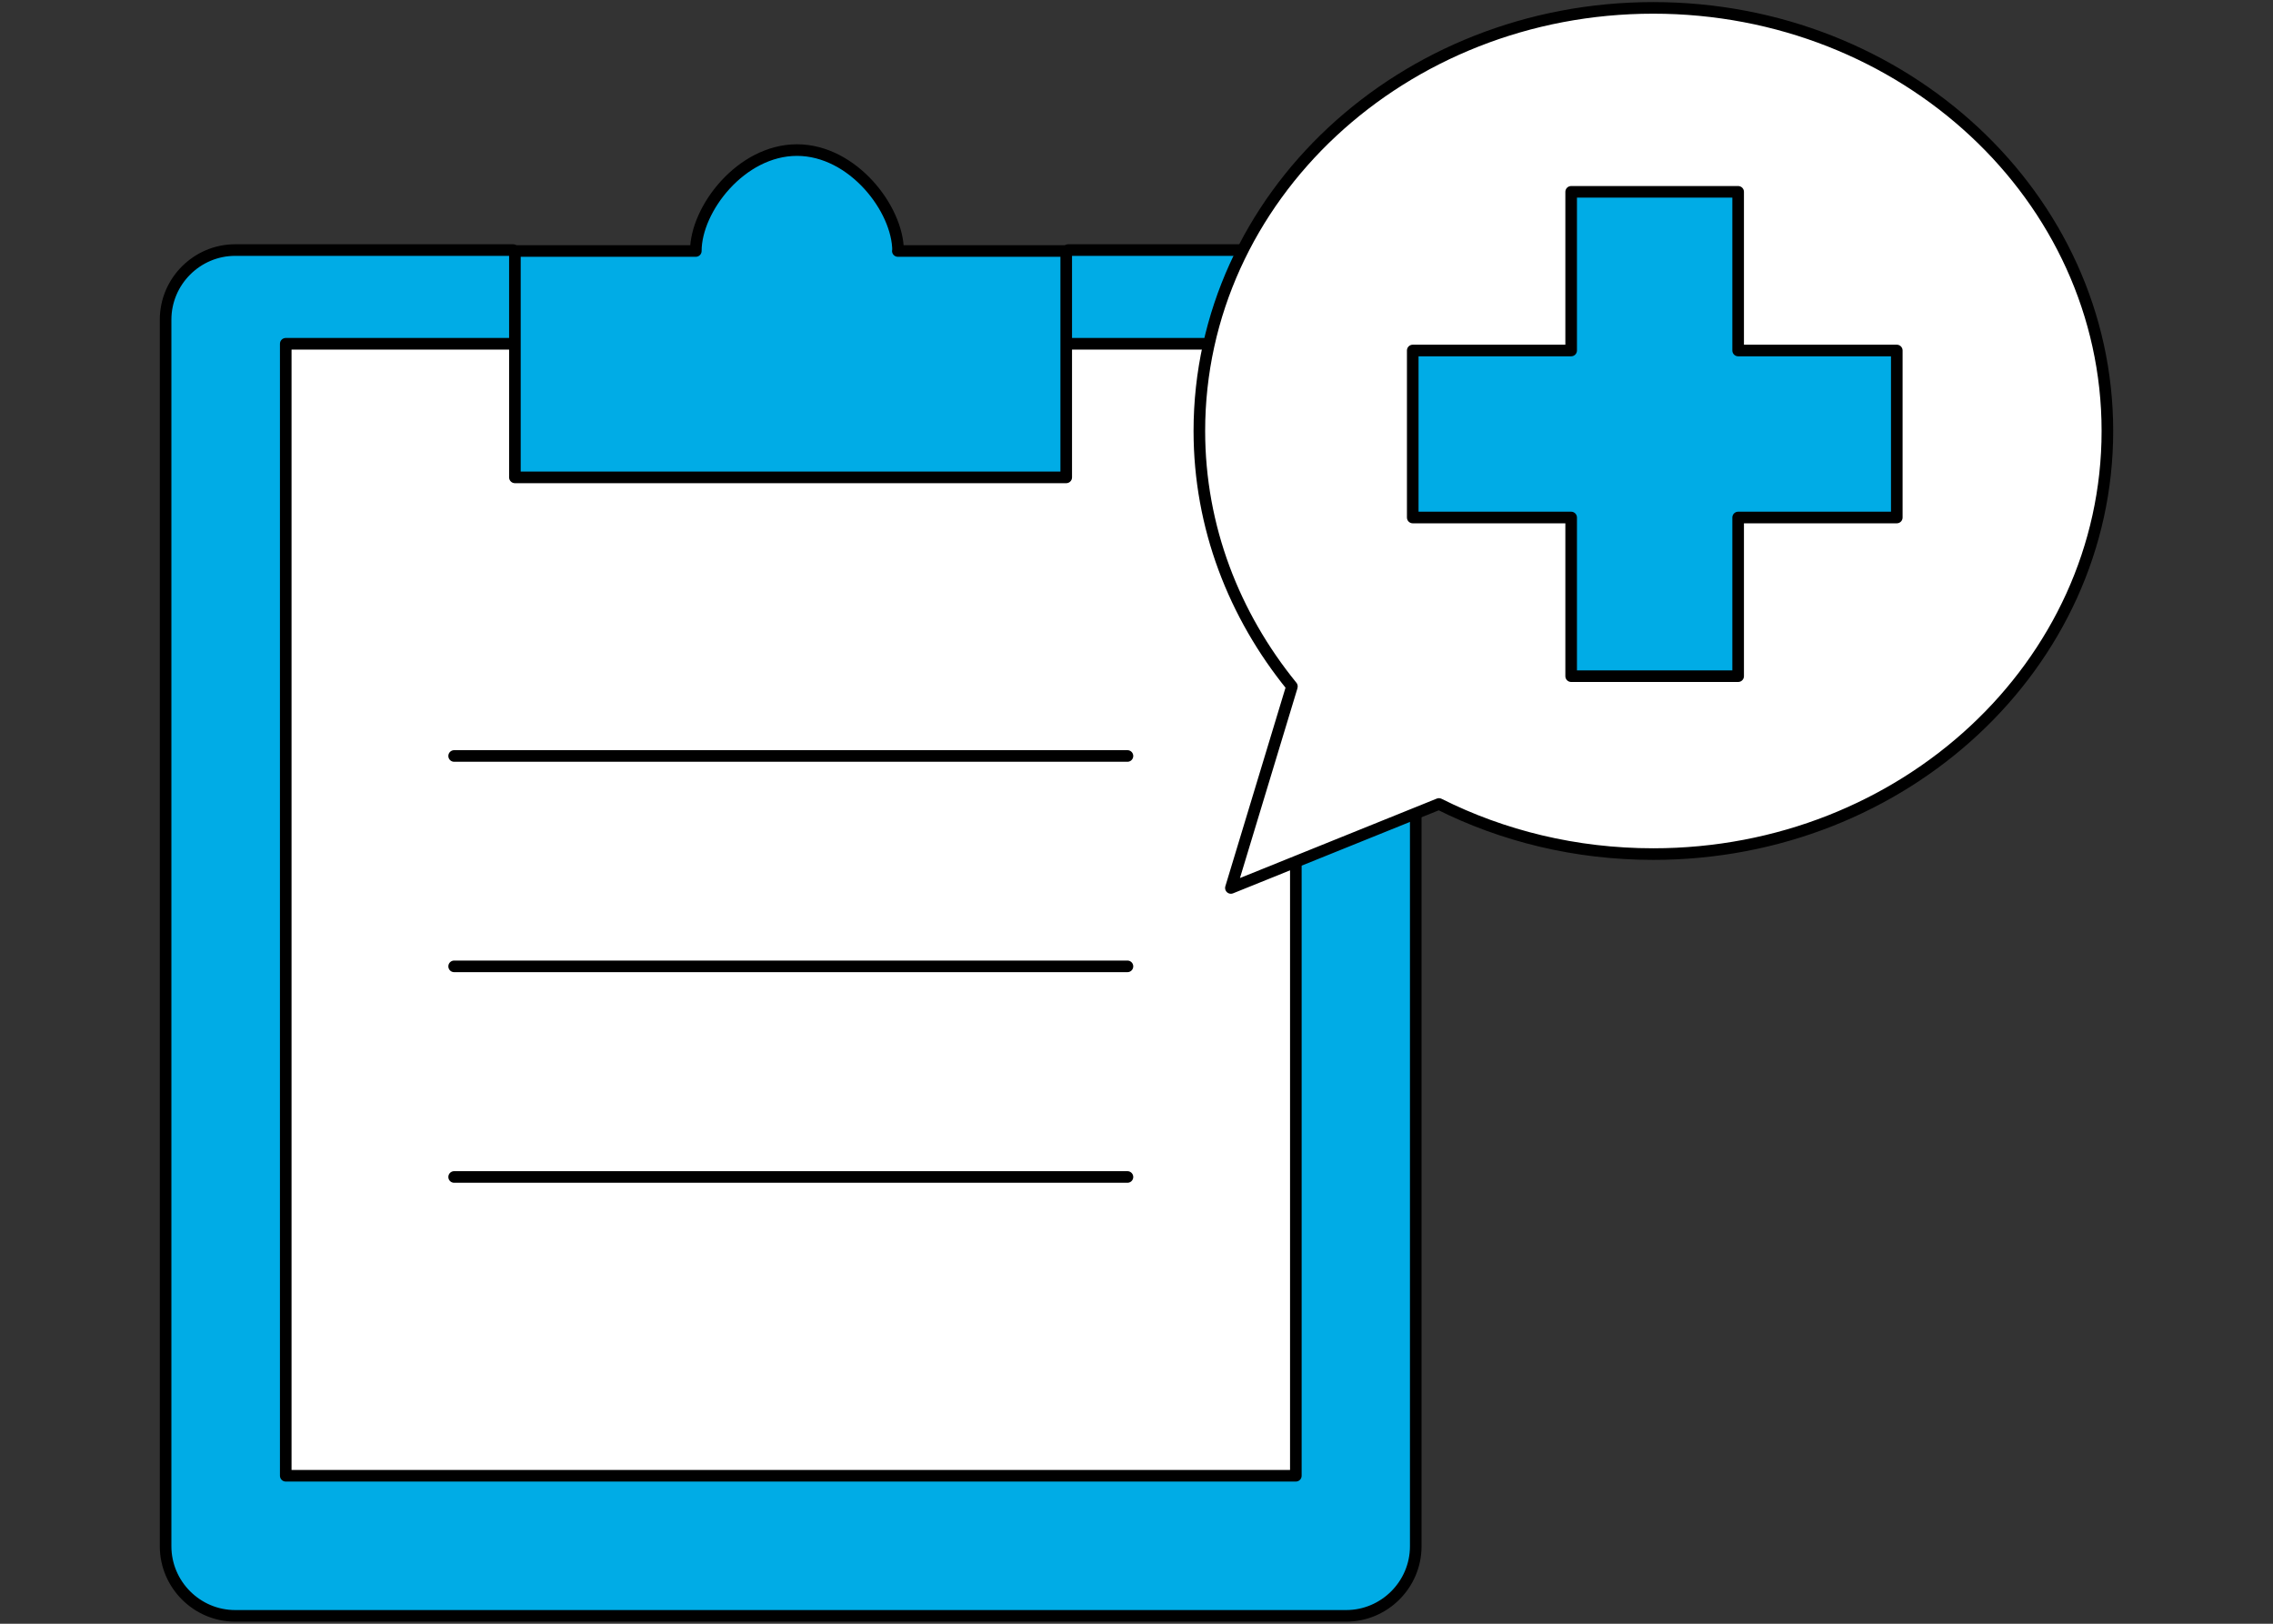
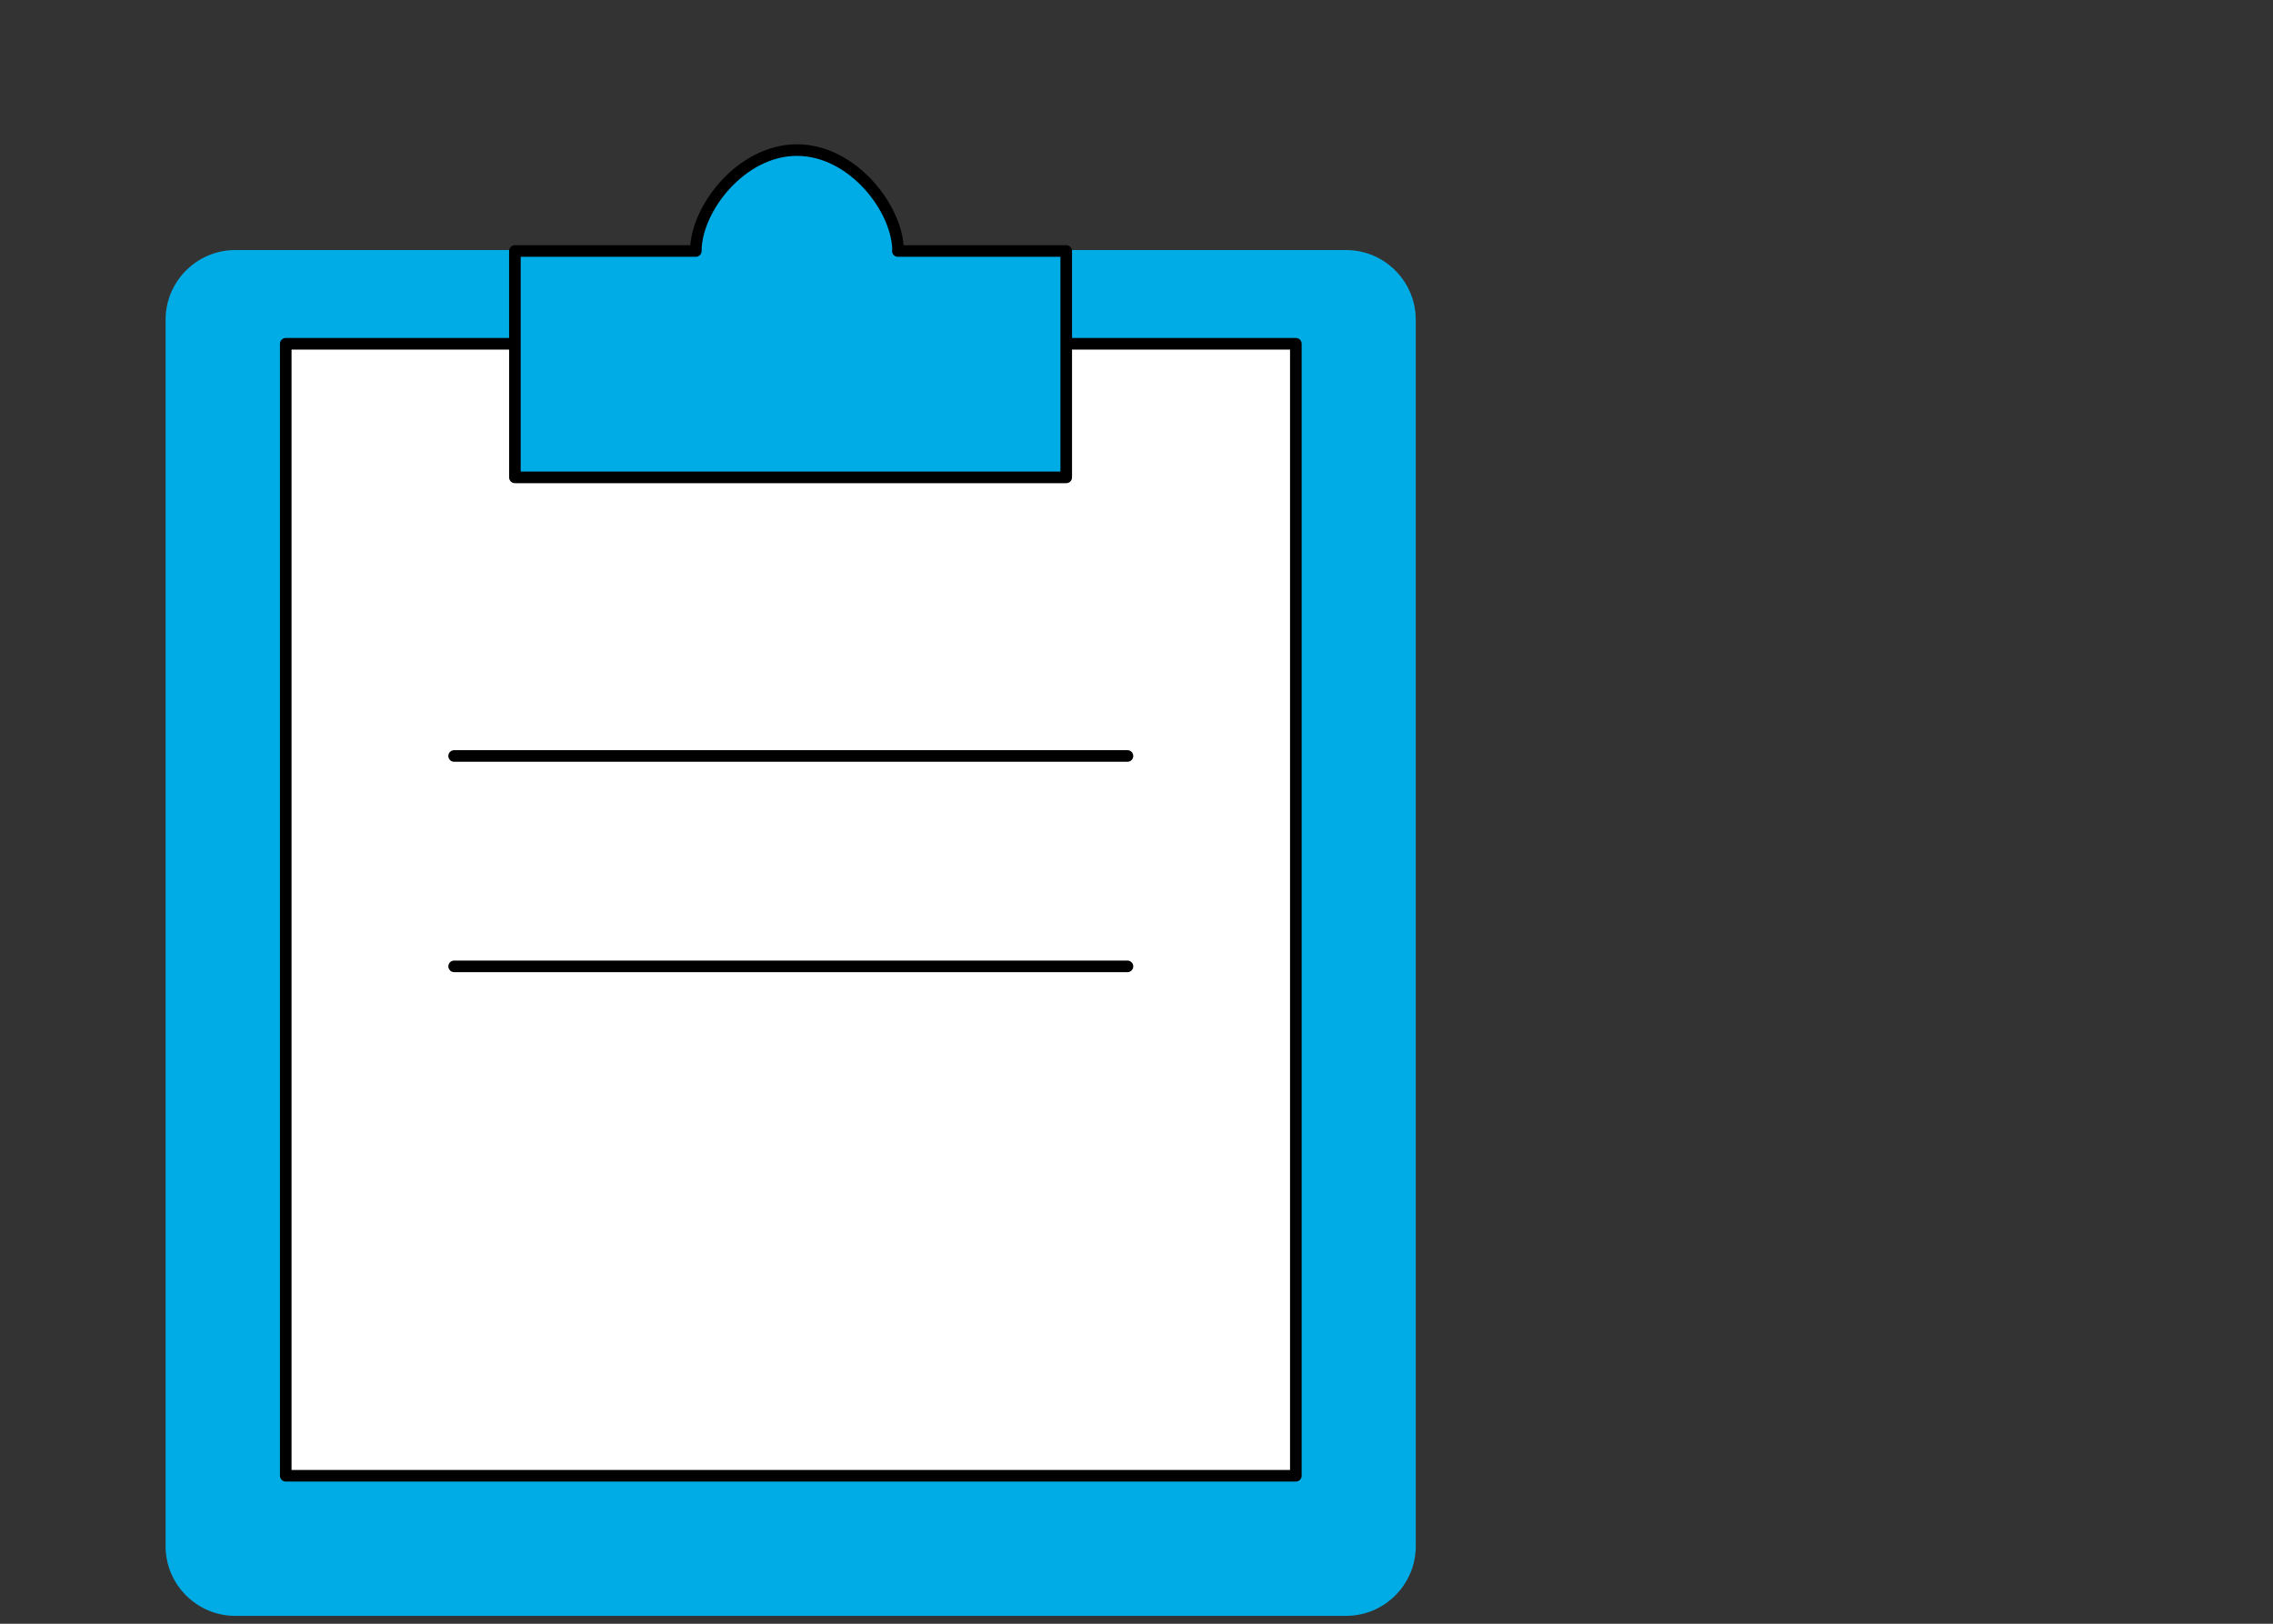
<svg xmlns="http://www.w3.org/2000/svg" id="_レイヤー_2" data-name="レイヤー 2" width="98" height="70" viewBox="0 0 98 70">
  <rect x="0" y="0" width="98" height="70" fill="#333333" stroke="none" />
  <defs>
    <style>
      .cls-1, .cls-2, .cls-3 {
        stroke: #000;
        stroke-linecap: round;
        stroke-linejoin: round;
        stroke-width: .5px;
      }

      .cls-1, .cls-4 {
        fill: #00ace6;
      }

      .cls-2 {
        fill: #fff;
      }

      .cls-5, .cls-3 {
        fill: none;
      }

      .cls-5, .cls-4 {
        stroke-width: 0px;
      }
    </style>
  </defs>
  <g id="_レイヤー_2-2" data-name=" レイヤー 2">
    <g id="_レイヤー_1-2" data-name=" レイヤー 1-2">
      <g>
        <g>
          <g>
            <path class="cls-4" d="M22.12,10.78h-11.98c-1.65,0-3,1.35-3,3v52.88c0,1.65,1.35,3,3,3h47.9c1.65,0,3-1.35,3-3V13.78c0-1.65-1.35-3-3-3h-11.98" />
-             <path class="cls-3" d="M22.12,10.78h-11.98c-1.65,0-3,1.35-3,3v52.88c0,1.65,1.35,3,3,3h47.9c1.65,0,3-1.35,3-3V13.78c0-1.65-1.35-3-3-3h-11.98" />
          </g>
          <polyline class="cls-2" points="23.21 14.82 12.32 14.82 12.32 63.62 55.87 63.62 55.87 14.82 44.98 14.82" />
          <path class="cls-1" d="M38.72,10.82c0-1.81-1.95-4.35-4.36-4.35s-4.36,2.54-4.36,4.35h-7.8v9.76h23.77v-9.76h-7.26.01Z" />
          <line class="cls-3" x1="19.58" y1="32.59" x2="48.61" y2="32.59" />
-           <line class="cls-3" x1="19.58" y1="50.74" x2="48.61" y2="50.74" />
          <line class="cls-3" x1="19.58" y1="41.66" x2="48.61" y2="41.66" />
-           <path class="cls-2" d="M55.7,29.59c-2.49-3.06-3.99-6.87-3.99-11.01C51.71,8.5,60.47.34,71.28.34s19.58,8.16,19.58,18.24-8.77,18.24-19.58,18.24c-3.35,0-6.49-.78-9.24-2.16l-8.97,3.62,2.63-8.68h0Z" />
-           <polygon class="cls-1" points="81.78 15.11 74.94 15.11 74.94 8.27 67.74 8.27 67.74 15.11 60.91 15.11 60.91 22.31 67.74 22.31 67.74 29.15 74.94 29.15 74.94 22.31 81.78 22.31 81.78 15.11" />
        </g>
        <rect class="cls-5" width="98" height="70" />
      </g>
    </g>
  </g>
</svg>